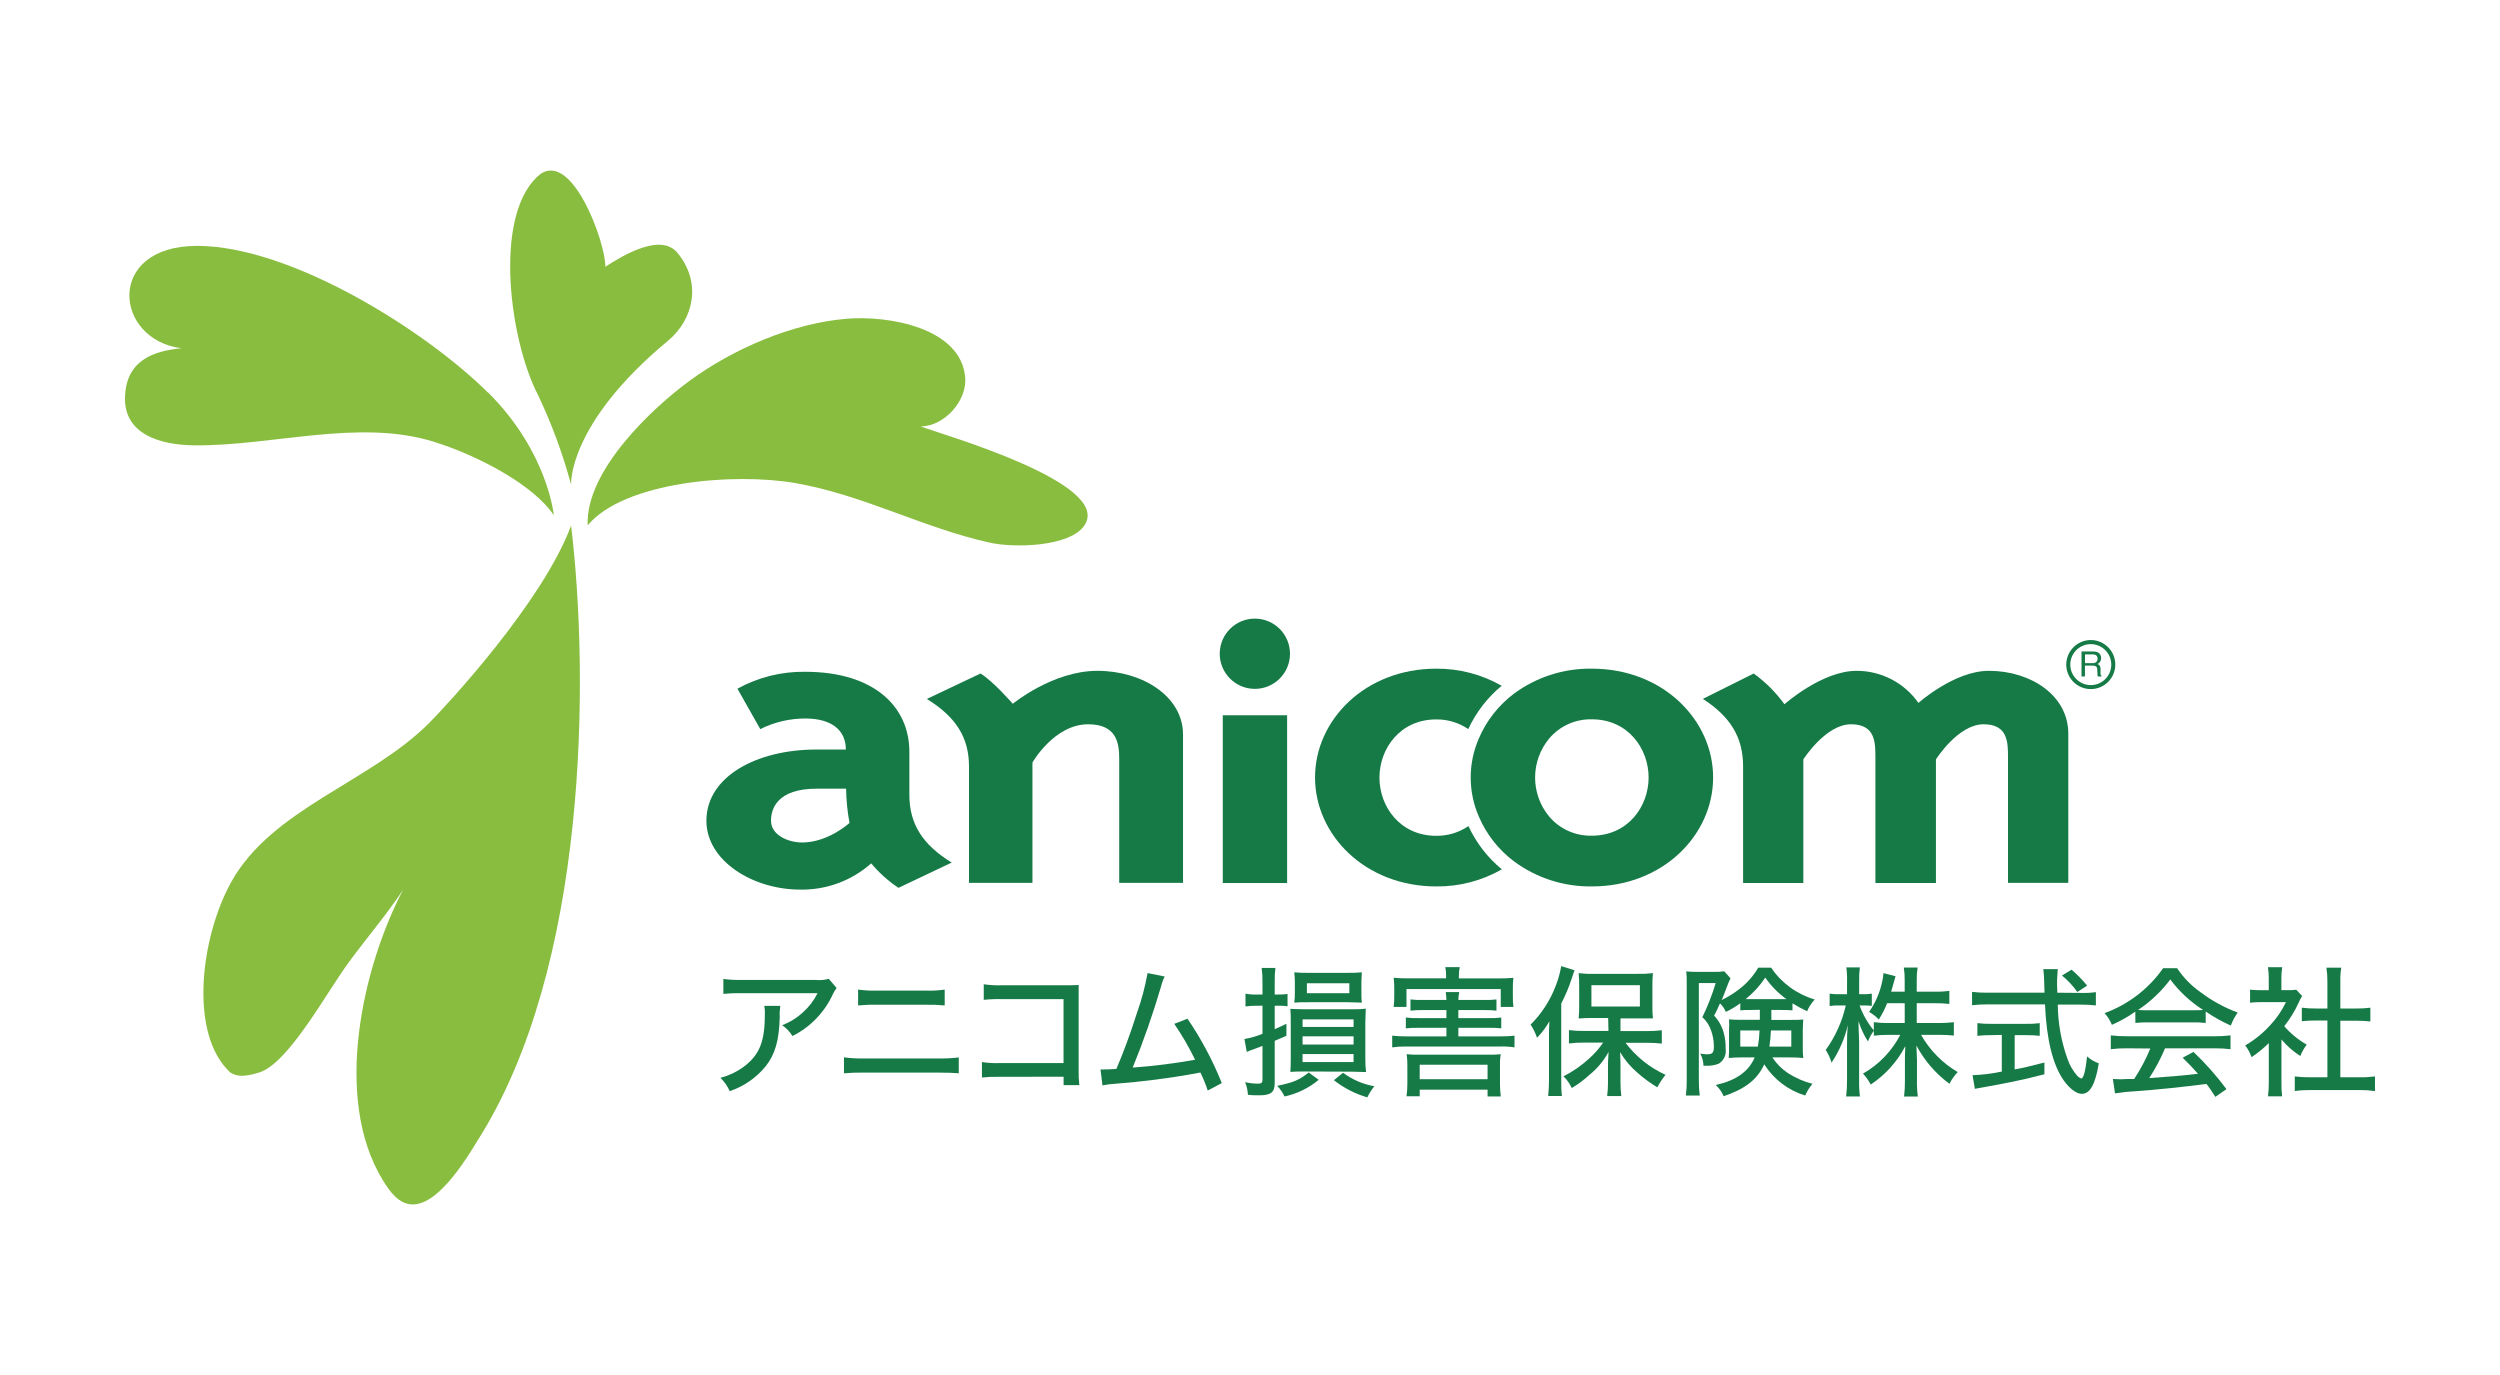
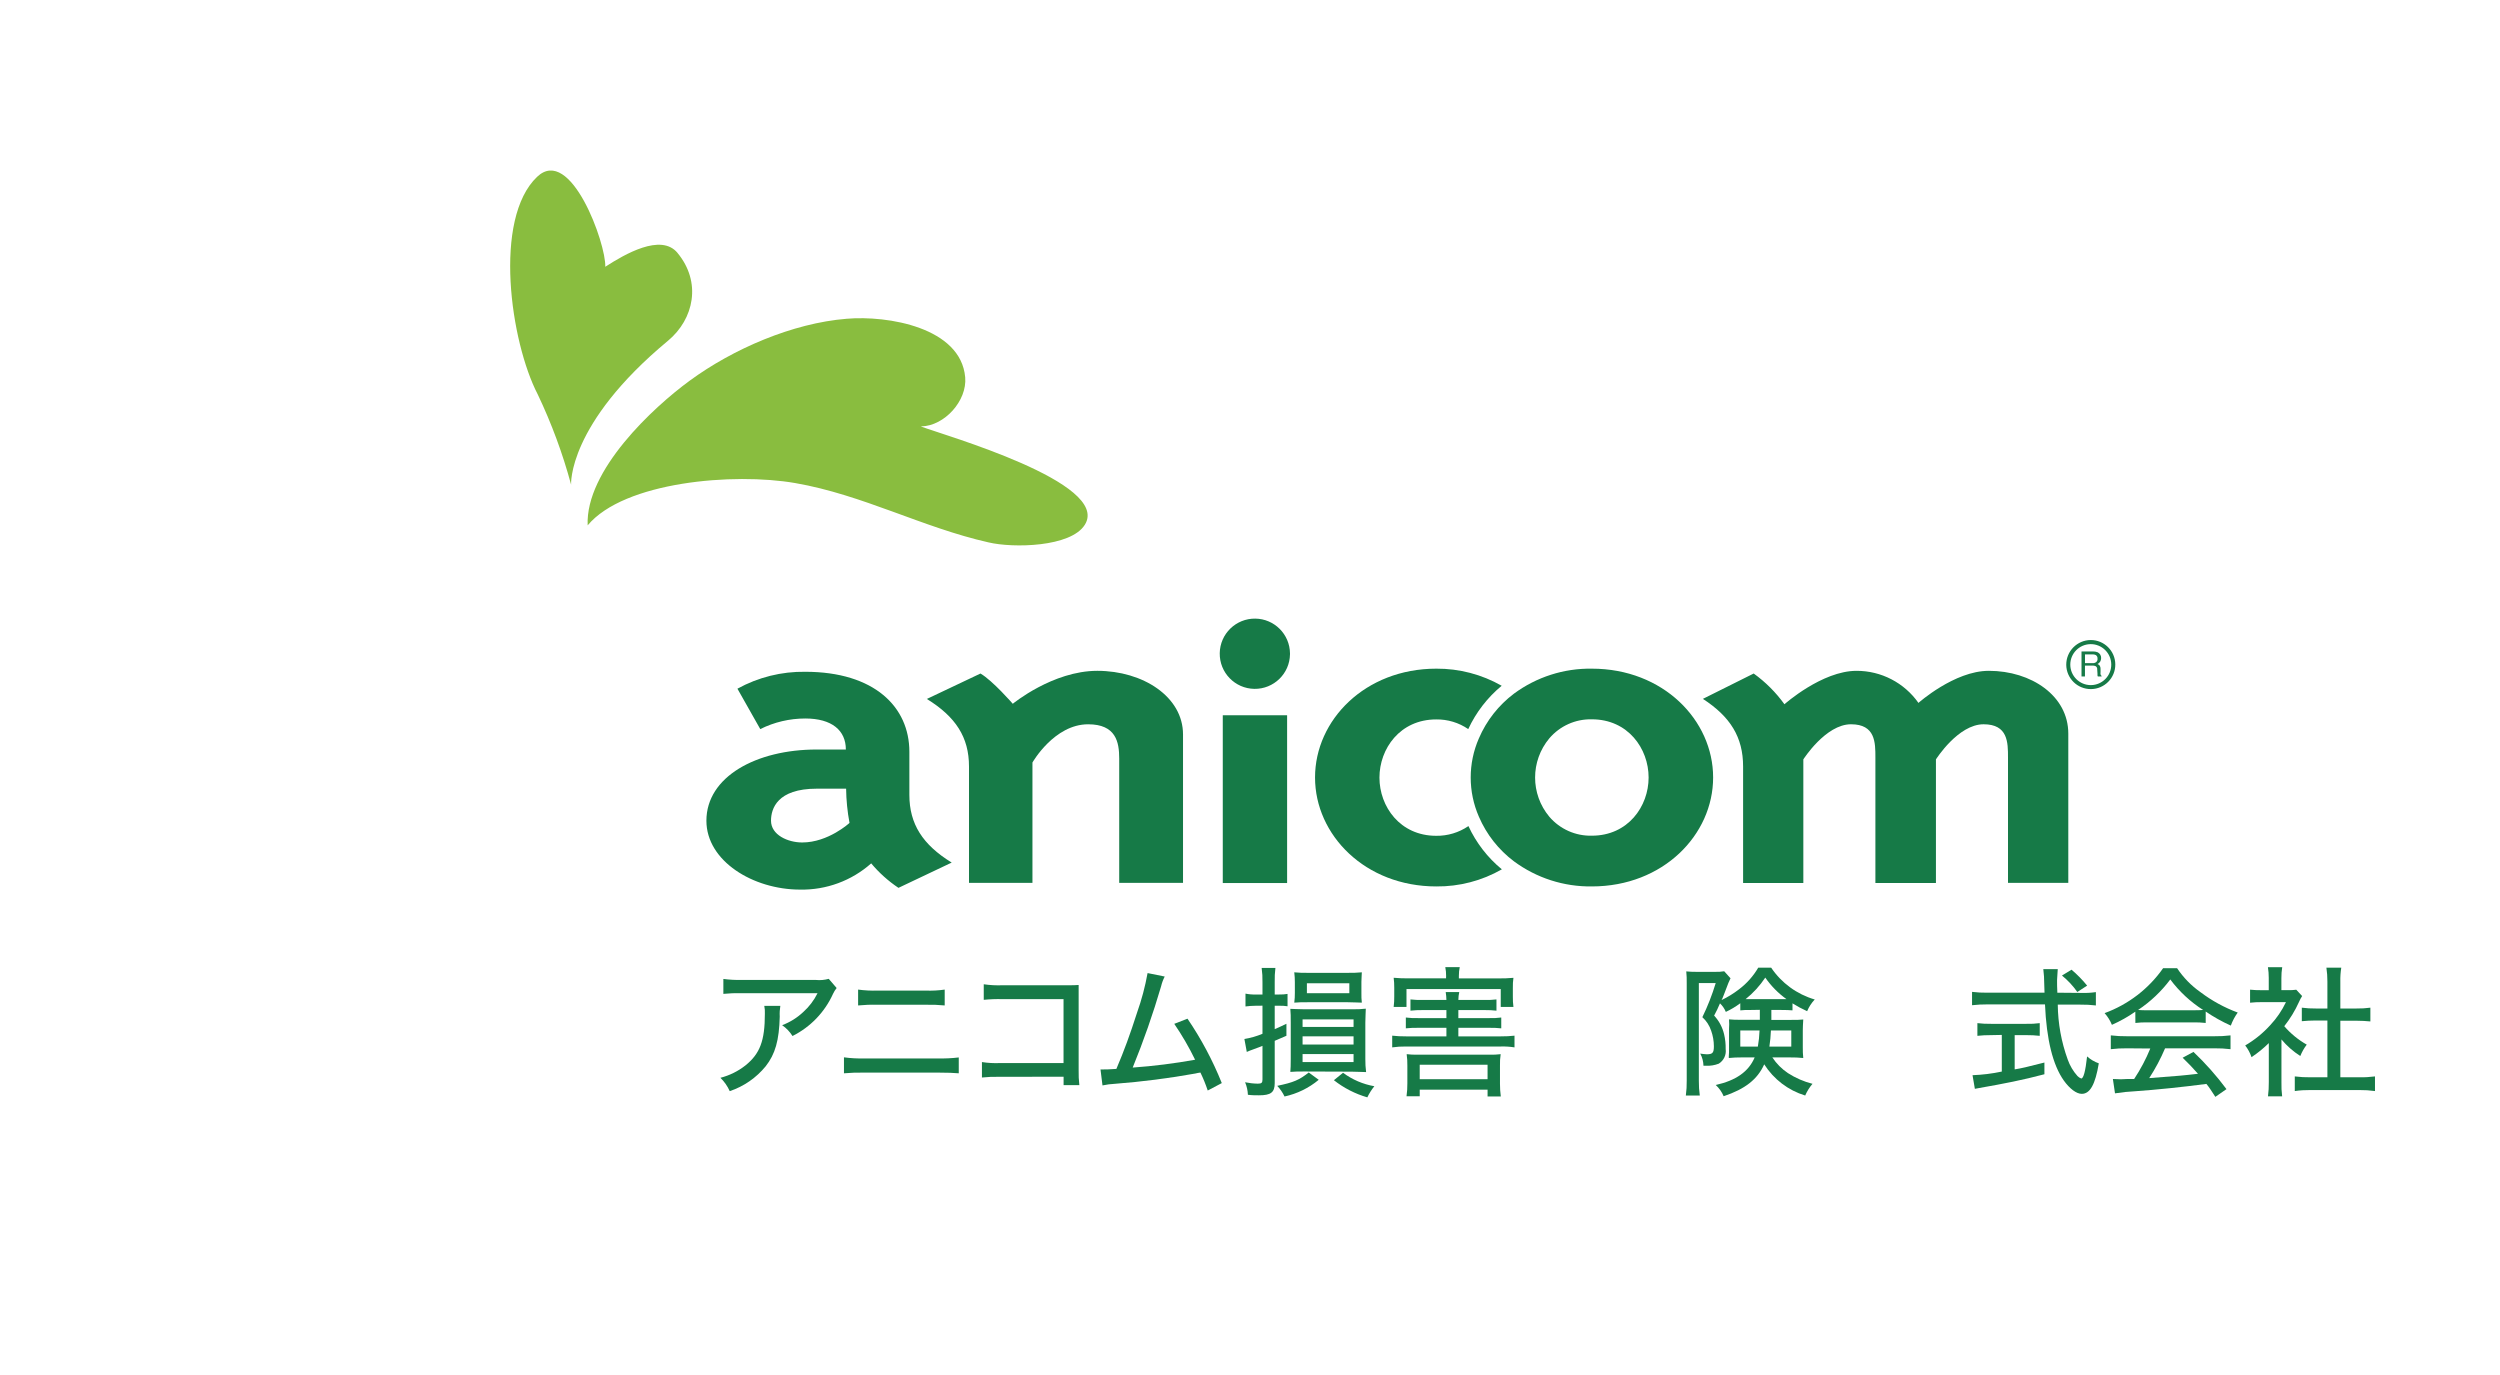
<svg xmlns="http://www.w3.org/2000/svg" version="1.1" id="レイヤー_1" x="0px" y="0px" width="200px" height="110px" viewBox="0 0 200 110" style="enable-background:new 0 0 200 110;" xml:space="preserve">
  <style type="text/css">
	.st0{fill:#167A47;}
	.st1{fill:#89BD3F;}
	.st2{fill:none;}
</style>
  <g>
    <g>
      <path class="st0" d="M165.623,53.184c-0.008-0.905,0.72-1.645,1.625-1.653s1.645,0.72,1.653,1.625    c0.008,0.905-0.72,1.645-1.625,1.653c-0.005,0-0.009,0-0.014,0C166.364,54.807,165.633,54.083,165.623,53.184 M165.3,53.184    c0.01,1.084,0.897,1.954,1.981,1.943c1.084-0.01,1.954-0.897,1.943-1.981c-0.01-1.076-0.886-1.944-1.962-1.944    C166.173,51.208,165.295,52.095,165.3,53.184C165.3,53.184,165.3,53.184,165.3,53.184" />
      <path class="st0" d="M167.408,53.053c0.104,0.007,0.208-0.024,0.29-0.089c0.079-0.069,0.118-0.173,0.103-0.276    c0.012-0.114-0.043-0.225-0.14-0.286c-0.069-0.031-0.144-0.049-0.22-0.052h-0.642v0.702H167.408z M166.522,52.116h0.909    c0.126-0.004,0.252,0.017,0.37,0.061c0.183,0.082,0.298,0.268,0.29,0.468c0,0.104-0.028,0.205-0.08,0.295    c-0.053,0.078-0.126,0.141-0.211,0.183c0.068,0.024,0.128,0.066,0.173,0.122c0.051,0.076,0.075,0.166,0.07,0.258v0.272    c-0.01,0.056-0.01,0.113,0,0.169c0.007,0.053,0.038,0.1,0.084,0.126v0.047h-0.3c-0.015-0.021-0.024-0.045-0.028-0.07    c0,0,0-0.08,0-0.155l-0.023-0.342c0.013-0.107-0.041-0.211-0.136-0.262c-0.076-0.03-0.157-0.045-0.239-0.042h-0.604v0.871h-0.276    V52.116z" />
      <path class="st0" d="M65.339,63.094c-3.161,0-3.658,1.602-3.658,2.562c0,1.138,1.344,1.742,2.496,1.742    c2.089,0,3.784-1.564,3.784-1.564c-0.169-0.904-0.26-1.82-0.272-2.74L65.339,63.094z M76.148,69l-4.271,2.028    c-0.816-0.546-1.551-1.205-2.182-1.958c-1.565,1.39-3.597,2.139-5.69,2.098c-3.747,0-7.493-2.276-7.493-5.512    c0-3.522,4-5.695,8.814-5.695h2.342c0-1.522-1.11-2.482-3.246-2.482c-1.25,0-2.483,0.29-3.601,0.848l-1.827-3.232    c1.661-0.915,3.532-1.382,5.428-1.353c5.517,0,8.327,2.81,8.327,6.397v3.447c0,2.342,1.068,3.99,3.377,5.414" />
      <path class="st0" d="M74.162,55.91l4.276-2.028c0.974,0.567,2.585,2.421,2.585,2.421s3.199-2.637,6.763-2.637    c3.653,0,6.856,2.07,6.856,5.091V70.63h-5.105v-9.952c0-1.316-0.262-2.735-2.487-2.735c-2.716,0-4.454,3.058-4.454,3.058v9.629    H77.52v-9.31c0-2.342-1.063-3.981-3.381-5.409" />
      <path class="st0" d="M159.109,53.666c3.391,0,6.355,1.995,6.355,5.021V70.63h-4.824V60.602c0-1.204,0-2.66-1.953-2.66    c-2.042,0-3.812,2.81-3.812,2.81v9.887h-4.843V60.602c0-1.204,0-2.66-1.953-2.66c-2.028,0-3.812,2.81-3.812,2.81v9.887h-4.819    v-9.32c0-2.342-1.016-3.981-3.217-5.409l4.065-2.028c0.947,0.682,1.777,1.512,2.459,2.459c0,0,3.002-2.674,5.765-2.674    c1.972-0.006,3.822,0.953,4.955,2.566c0,0,2.88-2.566,5.62-2.566" />
      <rect x="97.822" y="57.221" class="st0" width="5.147" height="13.422" />
      <path class="st0" d="M100.431,49.489c-1.552-0.023-2.829,1.216-2.852,2.768c-0.023,1.552,1.216,2.829,2.768,2.852    c1.552,0.023,2.829-1.216,2.852-2.768c0-0.022,0-0.043,0-0.065c-0.013-1.534-1.253-2.774-2.787-2.787" />
      <path class="st0" d="M117.46,66.096c-0.756,0.513-1.652,0.781-2.566,0.768c-2.894,0-4.538-2.342-4.538-4.655    s1.644-4.655,4.538-4.655c0.915-0.013,1.811,0.257,2.566,0.773c0.622-1.34,1.536-2.524,2.674-3.466    c-1.591-0.908-3.394-1.38-5.227-1.368c-5.7,0-9.704,4.112-9.704,8.706s4.004,8.716,9.704,8.716    c1.837,0.017,3.646-0.455,5.241-1.368c-1.14-0.938-2.054-2.121-2.674-3.461" />
      <path class="st0" d="M127.351,66.855c-1.306,0.033-2.556-0.525-3.405-1.517c-1.517-1.815-1.517-4.456,0-6.271    c0.848-0.994,2.099-1.554,3.405-1.522c2.89,0,4.538,2.342,4.538,4.655S130.241,66.855,127.351,66.855 M127.351,53.493    c-2.239-0.034-4.427,0.667-6.229,1.995c-1.233,0.927-2.202,2.161-2.81,3.578c-0.874,1.999-0.874,4.272,0,6.271    c0.608,1.416,1.577,2.648,2.81,3.573c1.801,1.331,3.989,2.035,6.229,2.004c5.7,0,9.699-4.131,9.699-8.716    S133.051,53.493,127.351,53.493" />
      <path class="st0" d="M62.426,80.469c-0.047,0.283-0.063,0.571-0.047,0.857c-0.047,1.911-0.361,3.002-1.124,3.976    c-0.752,0.921-1.749,1.611-2.876,1.99c-0.179-0.4-0.431-0.762-0.745-1.068c0.728-0.187,1.409-0.524,2-0.988    c1.161-0.937,1.555-1.967,1.555-4.135c0.011-0.212-0.004-0.424-0.047-0.632H62.426z M66.931,79.041    c-0.115,0.144-0.212,0.301-0.29,0.468c-0.661,1.463-1.805,2.654-3.241,3.372c-0.214-0.342-0.496-0.637-0.829-0.866    c0.63-0.237,1.206-0.597,1.695-1.058c0.471-0.424,0.858-0.934,1.138-1.503h-6.088c-0.483-0.011-0.966,0.008-1.447,0.056v-1.194    c0.484,0.064,0.973,0.09,1.461,0.08h5.934c0.348,0.035,0.699,0.005,1.035-0.089L66.931,79.041z" />
      <path class="st0" d="M67.517,84.586c0.532,0.073,1.069,0.103,1.606,0.089h5.915c0.555,0.013,1.111-0.013,1.663-0.08v1.269    c-0.393-0.033-0.899-0.056-1.653-0.056H69.1c-0.528-0.009-1.057,0.01-1.583,0.056L67.517,84.586z M68.65,79.167    c0.518,0.071,1.042,0.097,1.564,0.08h3.845c0.507,0.019,1.015-0.007,1.517-0.08v1.269c-0.496-0.048-0.995-0.067-1.494-0.056    h-3.892c-0.514-0.013-1.029,0.006-1.541,0.056V79.167z" />
      <path class="st0" d="M79.96,86.145c-0.469-0.012-0.938,0.006-1.405,0.056v-1.236c0.479,0.075,0.963,0.101,1.447,0.08h5.081v-5.114    h-4.889c-0.499-0.014-0.998,0.005-1.494,0.056v-1.246c0.498,0.074,1.001,0.1,1.503,0.08h5.152c0.562,0,0.562,0,0.937-0.023    c0,0.314,0,0.44,0,0.909v5.906c-0.009,0.4,0.009,0.801,0.056,1.199h-1.26v-0.674L79.96,86.145z" />
      <path class="st0" d="M93.177,78.123c-0.129,0.249-0.226,0.514-0.29,0.787c-0.646,2.203-1.404,4.371-2.271,6.496    c1.674-0.12,3.341-0.329,4.992-0.628c-0.485-0.996-1.042-1.956-1.667-2.871l1.058-0.412c1.098,1.613,2.018,3.34,2.744,5.152    l-1.124,0.595c-0.164-0.491-0.359-0.972-0.585-1.438c-0.133,0.016-0.264,0.041-0.393,0.075c-2.128,0.383-4.274,0.658-6.43,0.824    c-0.34,0.015-0.679,0.059-1.012,0.131l-0.159-1.279h0.272c0.225,0,0.347,0,0.998-0.042c0.632-1.485,1.082-2.721,1.653-4.496    c0.367-1.032,0.649-2.093,0.843-3.171L93.177,78.123z" />
      <path class="st0" d="M100.459,80.46c-0.274,0.002-0.548,0.021-0.82,0.056V79.49c0.274,0.056,0.554,0.08,0.834,0.07h0.525v-0.979    c0.008-0.384-0.014-0.767-0.066-1.147h1.101c-0.046,0.373-0.065,0.748-0.056,1.124v1.002h0.361    c0.223,0.005,0.445-0.01,0.665-0.047v0.988c-0.215-0.033-0.433-0.047-0.651-0.042h-0.375v1.873    c0.426-0.192,0.52-0.225,0.937-0.431v0.96c-0.215,0.089-0.529,0.234-0.937,0.403v3.381c0,0.745-0.304,0.979-1.26,0.979    c-0.258,0-0.571,0-0.885-0.042c-0.014-0.345-0.09-0.684-0.225-1.002c0.333,0.069,0.672,0.107,1.012,0.112    c0.304,0,0.379-0.066,0.379-0.337v-2.688c-0.155,0.07-0.281,0.112-0.684,0.262c-0.304,0.112-0.426,0.155-0.571,0.225l-0.192-1.035    c0.497-0.081,0.983-0.221,1.447-0.417v-2.248L100.459,80.46z M105.498,86.384c-0.791,0.659-1.729,1.117-2.735,1.335    c-0.15-0.313-0.347-0.6-0.585-0.852c1.307-0.272,1.766-0.468,2.52-1.068L105.498,86.384z M104.351,85.719    c-0.468,0-0.754,0-1.124,0.033c0.023-0.281,0.033-0.525,0.033-1.044v-2.89c0-0.468,0-0.787-0.033-1.11    c0.29,0,0.539,0.033,1.077,0.033h3.892c0.357,0.009,0.713-0.007,1.068-0.047c0,0.304-0.037,0.595-0.037,1.124v2.89    c-0.004,0.354,0.016,0.707,0.061,1.058c-0.384,0-0.656-0.033-1.138-0.033L104.351,85.719z M103.588,78.582    c0.001-0.266-0.014-0.532-0.047-0.796c0.363,0.035,0.727,0.049,1.091,0.042h3.157c0.386,0.008,0.772-0.007,1.157-0.042    c0,0.211-0.033,0.426-0.033,0.763v0.899c-0.006,0.255,0.004,0.51,0.033,0.763c-0.314,0-0.651-0.033-1.133-0.033h-3.147    c-0.468,0-0.787,0-1.124,0.033c0.034-0.261,0.05-0.524,0.047-0.787L103.588,78.582z M104.206,82.155h4.079v-0.604h-4.079V82.155z     M104.206,83.56h4.079v-0.651h-4.079V83.56z M104.206,84.965h4.079v-0.642h-4.079V84.965z M104.552,79.458h3.395v-0.796h-3.395    V79.458z M107.442,85.822c0.741,0.548,1.598,0.917,2.506,1.077c-0.221,0.274-0.41,0.572-0.562,0.89    c-0.972-0.281-1.88-0.747-2.674-1.372L107.442,85.822z" />
      <path class="st0" d="M118.78,79.996c0.313,0.009,0.626-0.005,0.937-0.042v0.899c-0.311-0.035-0.624-0.05-0.937-0.047h-2.112v0.642    h2.496c0.313,0.009,0.626-0.006,0.937-0.047v0.866c-0.311-0.033-0.624-0.047-0.937-0.042h-2.496v0.684h3.391    c0.368,0.003,0.735-0.015,1.101-0.056v0.937c-0.364-0.058-0.732-0.081-1.101-0.07h-7.573c-0.371-0.006-0.742,0.018-1.11,0.07    v-0.937c0.369,0.041,0.739,0.059,1.11,0.056h3.227v-0.684h-2.281c-0.322-0.005-0.644,0.009-0.965,0.042v-0.866    c0.32,0.041,0.642,0.056,0.965,0.047h2.281v-0.642h-1.897c-0.327-0.005-0.654,0.011-0.979,0.047v-0.899    c0.325,0.037,0.652,0.051,0.979,0.042h1.897c-0.003-0.21-0.022-0.42-0.056-0.628h1.082c-0.044,0.206-0.068,0.417-0.07,0.628    H118.78z M115.689,78.067c0.002-0.234-0.02-0.468-0.066-0.698h1.157c-0.049,0.229-0.072,0.463-0.07,0.698v0.206h3.161    c0.402,0.005,0.803-0.011,1.204-0.047c-0.038,0.265-0.054,0.533-0.047,0.801v0.693c-0.005,0.279,0.01,0.557,0.047,0.834h-1.016    v-1.428h-7.54v1.428h-1.026c0.035-0.28,0.051-0.561,0.047-0.843v-0.688c0.003-0.268-0.013-0.535-0.047-0.801    c0.397,0.036,0.796,0.051,1.194,0.047h2.997L115.689,78.067z M113.577,87.7h-1.054c0.047-0.34,0.069-0.683,0.066-1.026V85.27    c0.006-0.313-0.013-0.626-0.056-0.937c0.28,0.034,0.561,0.048,0.843,0.042h5.821c0.286,0.007,0.573-0.007,0.857-0.042    c-0.047,0.31-0.066,0.623-0.056,0.937v1.433c-0.001,0.338,0.021,0.676,0.066,1.012h-1.058v-0.543h-5.428V87.7z M113.577,86.337    h5.428v-1.157h-5.428V86.337z" />
-       <path class="st0" d="M123.918,82.989c0-0.417,0-0.674,0.033-1.283c-0.271,0.479-0.604,0.922-0.988,1.316    c-0.126-0.372-0.299-0.726-0.515-1.054c0.893-0.888,1.583-1.958,2.023-3.138c0.194-0.498,0.337-1.014,0.426-1.541l1.068,0.337    c-0.066,0.169-0.103,0.272-0.215,0.618c-0.225,0.701-0.51,1.381-0.852,2.033v6.088c0,0.468,0,0.89,0.056,1.316h-1.101    c0.045-0.44,0.067-0.883,0.066-1.325V82.989z M128.653,81.439h-1.204c-0.386-0.006-0.772,0.008-1.157,0.042    c0.033-0.35,0.047-0.702,0.042-1.054v-1.564c0.004-0.338-0.01-0.675-0.042-1.012c0.41,0.05,0.823,0.069,1.236,0.056h3.47    c0.413,0.012,0.826-0.007,1.236-0.056c-0.034,0.352-0.048,0.705-0.042,1.058v1.536c-0.006,0.342,0.008,0.685,0.042,1.026    c-0.108-0.005-0.215-0.005-0.323,0c-0.033,0-0.126,0-0.258,0c-0.206,0-0.384,0-0.553,0h-1.461v1.016h2.126    c0.394,0.001,0.788-0.021,1.18-0.066v1.068c-0.392-0.044-0.786-0.066-1.18-0.066h-1.723c0.837,1.109,1.938,1.989,3.203,2.562    c-0.253,0.311-0.474,0.647-0.66,1.002c-0.549-0.332-1.068-0.711-1.55-1.133c-0.568-0.478-1.051-1.048-1.428-1.686    c0.023,0.393,0.033,0.899,0.033,1.213v1.246c-0.001,0.354,0.021,0.707,0.066,1.058h-1.133c0.046-0.354,0.068-0.711,0.066-1.068    v-1.25c0-0.169,0-0.571,0.047-1.213c-0.387,0.711-0.911,1.338-1.541,1.845c-0.43,0.397-0.901,0.748-1.405,1.044    c-0.161-0.35-0.385-0.668-0.66-0.937c0.737-0.375,1.421-0.848,2.033-1.405c0.432-0.382,0.814-0.816,1.138-1.293h-1.541    c-0.399-0.004-0.798,0.02-1.194,0.07v-1.068c0.396,0.047,0.795,0.069,1.194,0.066h1.967L128.653,81.439z M127.313,80.525h3.878    v-1.709h-3.878L127.313,80.525z" />
      <path class="st0" d="M140.16,80.797c-0.468,0-0.684,0-0.937,0.033v-0.571c-0.361,0.27-0.749,0.502-1.157,0.693    c-0.106-0.258-0.266-0.492-0.468-0.684c-0.138,0.335-0.294,0.662-0.468,0.979c0.395,0.423,0.672,0.943,0.801,1.508    c0.089,0.382,0.13,0.774,0.122,1.166c0.065,0.464-0.15,0.923-0.548,1.171c-0.326,0.128-0.676,0.185-1.026,0.169    c-0.067,0.006-0.134,0.006-0.201,0c-0.009-0.34-0.097-0.674-0.258-0.974c0.17,0.029,0.342,0.047,0.515,0.056    c0.468,0,0.576-0.112,0.576-0.642c-0.002-0.421-0.075-0.839-0.215-1.236c-0.137-0.419-0.381-0.795-0.707-1.091    c0.428-0.88,0.785-1.793,1.068-2.73h-1.349v7.835c-0.004,0.388,0.021,0.777,0.075,1.161h-1.115    c0.053-0.396,0.077-0.795,0.07-1.194v-7.798c0-0.347,0-0.604-0.037-0.937c0.274,0.027,0.549,0.04,0.824,0.037h1.494    c0.24,0.008,0.48-0.008,0.717-0.047l0.506,0.562c-0.056,0.112-0.122,0.258-0.169,0.37c-0.314,0.801-0.468,1.26-0.548,1.372    c0.498-0.237,0.969-0.528,1.405-0.866c0.619-0.469,1.14-1.057,1.531-1.728h1.03c0.829,1.231,2.064,2.133,3.489,2.548    c-0.258,0.273-0.465,0.59-0.609,0.937c-0.404-0.182-0.795-0.392-1.171-0.628v0.562c-0.267-0.023-0.492-0.033-0.937-0.033h-0.754    v0.796h1.55c0.468,0,0.721,0,1.002-0.033c-0.023,0.44-0.037,0.585-0.037,0.866v1.339c-0.006,0.292,0.007,0.585,0.037,0.876    c-0.355-0.036-0.711-0.051-1.068-0.047h-1.405c0.33,0.5,0.756,0.928,1.255,1.26c0.603,0.387,1.264,0.675,1.958,0.852    c-0.241,0.281-0.439,0.597-0.585,0.937c-1.356-0.413-2.519-1.299-3.278-2.496c-0.539,1.204-1.527,1.976-3.246,2.552    c-0.144-0.341-0.36-0.648-0.632-0.899c1.62-0.361,2.632-1.068,3.114-2.206h-1.044c-0.342-0.003-0.685,0.013-1.026,0.047    c0.005-0.048,0.005-0.097,0-0.145c0.018-0.201,0.024-0.403,0.019-0.604v-1.574c0.018-0.256,0.018-0.512,0-0.768    c0.325,0.032,0.652,0.043,0.979,0.033h1.485v-0.796L140.16,80.797z M139.223,82.436v1.293h1.405    c0.076-0.427,0.121-0.859,0.136-1.293H139.223z M142.45,79.931c0.145,0,0.244,0,0.468,0c-0.66-0.472-1.234-1.055-1.695-1.723    c-0.433,0.652-0.964,1.233-1.574,1.723c0.155,0,0.281,0,0.525,0H142.45z M141.673,82.436c-0.016,0.433-0.057,0.864-0.122,1.293    h1.752v-1.293H141.673z" />
-       <path class="st0" d="M150.969,80.258c-0.176,0.456-0.399,0.892-0.665,1.302c-0.23-0.238-0.491-0.443-0.777-0.609    c0.518-0.743,0.878-1.585,1.058-2.473c0.05-0.206,0.079-0.416,0.089-0.628l0.969,0.248c-0.033,0.089-0.033,0.089-0.192,0.684    c-0.066,0.239-0.103,0.351-0.159,0.553h1.082v-0.899c0.007-0.346-0.017-0.693-0.07-1.035h1.105    c-0.054,0.342-0.078,0.689-0.07,1.035v0.899h1.452c0.387,0.008,0.774-0.015,1.157-0.07v1.049c-0.384-0.042-0.77-0.061-1.157-0.056    h-1.452v1.583h1.798c0.391,0.003,0.782-0.019,1.171-0.066v1.068c-0.37-0.033-0.721-0.056-1.171-0.056h-1.452    c0.698,1.234,1.709,2.261,2.932,2.979c-0.266,0.277-0.488,0.593-0.66,0.937c-1.1-0.807-2.002-1.853-2.641-3.058    c0,0.417,0.042,0.81,0.042,1.157v1.663c-0.011,0.421,0.013,0.842,0.07,1.26h-1.105c0.052-0.421,0.075-0.845,0.07-1.269v-1.578    c0-0.323,0-0.731,0.033-1.19c-0.646,1.244-1.599,2.303-2.768,3.077c-0.168-0.317-0.375-0.612-0.618-0.876    c1.271-0.726,2.307-1.802,2.983-3.1h-0.937c-0.394-0.004-0.789,0.018-1.18,0.066V82.46c-0.197,0.261-0.355,0.55-0.468,0.857    c-0.325-0.503-0.579-1.048-0.754-1.62c0,0.169,0,0.29,0,0.379s0.023,0.576,0.047,1.283v3.011    c-0.013,0.451,0.009,0.902,0.066,1.349h-1.105c0.054-0.448,0.077-0.898,0.07-1.349v-2.74c0-0.562,0-0.857,0.066-1.62    c-0.252,1.07-0.693,2.087-1.302,3.002c-0.104-0.359-0.262-0.7-0.468-1.012c0.769-1.069,1.315-2.28,1.606-3.564h-0.529    c-0.255-0.009-0.511,0.007-0.763,0.047V79.49c0.252,0.04,0.508,0.056,0.763,0.047h0.628v-0.988    c0.014-0.386-0.005-0.773-0.056-1.157h1.082c-0.049,0.379-0.068,0.761-0.056,1.143v1.002h0.347    c0.223,0.007,0.446-0.009,0.665-0.047v0.979c-0.213-0.023-0.427-0.034-0.642-0.033h-0.337c0.262,0.727,0.647,1.403,1.138,2v-0.66    c0.392,0.048,0.786,0.069,1.18,0.066h1.293v-1.583L150.969,80.258z" />
      <path class="st0" d="M166.579,79.434c0.365,0.01,0.73-0.012,1.091-0.066v1.068c-0.415-0.05-0.833-0.072-1.25-0.066h-1.798    c0.015,1.499,0.284,2.984,0.796,4.393c0.17,0.485,0.435,0.933,0.777,1.316c0.084,0.09,0.189,0.159,0.304,0.201    c0.178,0,0.337-0.571,0.468-1.766c0.273,0.244,0.591,0.432,0.937,0.553c-0.281,1.686-0.698,2.44-1.363,2.44    c-0.426,0-0.965-0.407-1.438-1.068c-0.876-1.236-1.382-3.278-1.503-6.088h-4.59c-0.416-0.003-0.832,0.019-1.246,0.066V79.35    c0.413,0.05,0.829,0.072,1.246,0.066h4.552c-0.033-1.133-0.042-1.236-0.042-1.302s-0.023-0.304-0.056-0.585h1.157    c0,0.136-0.056,0.707-0.056,0.876s0,0.712,0.023,1.012L166.579,79.434z M159.273,82.811c-0.361-0.003-0.723,0.016-1.082,0.056    v-1.016c0.365,0.043,0.733,0.062,1.101,0.056h2.81c0.36,0.01,0.72-0.008,1.077-0.056v1.016c-0.354-0.041-0.711-0.059-1.068-0.056    h-0.937v2.74c0.548-0.089,0.937-0.178,2.379-0.548v0.937c-1.761,0.468-3.213,0.749-5.213,1.101    c-0.118,0.015-0.235,0.037-0.351,0.066l-0.187-1.091c0.787-0.029,1.571-0.126,2.342-0.29v-2.932L159.273,82.811z M166.185,79.359    c-0.346-0.493-0.759-0.936-1.227-1.316l0.763-0.468c0.455,0.385,0.874,0.812,1.25,1.274L166.185,79.359z" />
      <path class="st0" d="M170.826,80.933c-0.589,0.41-1.217,0.763-1.873,1.054c-0.14-0.343-0.338-0.66-0.585-0.937    c1.893-0.691,3.528-1.946,4.683-3.597h1.115c0.5,0.751,1.135,1.402,1.873,1.92c0.908,0.686,1.912,1.235,2.979,1.63    c-0.232,0.321-0.418,0.672-0.553,1.044c-0.702-0.315-1.374-0.691-2.009-1.124v0.913c-0.33-0.037-0.661-0.053-0.993-0.047h-3.695    c-0.313-0.005-0.626,0.011-0.937,0.047L170.826,80.933z M170.171,83.865c-0.437-0.006-0.873,0.017-1.307,0.07V82.83    c0.434,0.052,0.87,0.075,1.307,0.07h6.969c0.435,0.006,0.87-0.017,1.302-0.07v1.105c-0.432-0.052-0.867-0.076-1.302-0.07h-3.934    c-0.353,0.83-0.777,1.628-1.269,2.384c2.627-0.201,2.627-0.201,3.901-0.347c-0.468-0.529-0.698-0.768-1.227-1.283l0.866-0.468    c0.963,0.916,1.847,1.913,2.641,2.979l-0.89,0.618c-0.361-0.553-0.468-0.731-0.717-1.035c-1.873,0.248-4.004,0.468-5.681,0.585    c-0.546,0.026-1.09,0.083-1.63,0.169l-0.169-1.147c0.248,0,0.468,0.023,0.632,0.023l0.515-0.023h0.553    c0.51-0.769,0.943-1.586,1.293-2.44L170.171,83.865z M175.463,80.82c0.328,0,0.553,0,0.787-0.023    c-1.017-0.647-1.907-1.474-2.627-2.44c-0.713,0.954-1.585,1.779-2.576,2.44c0.243,0.021,0.487,0.029,0.731,0.023H175.463z" />
      <path class="st0" d="M182.516,86.576c-0.01,0.379,0.008,0.758,0.056,1.133h-1.133c0.048-0.381,0.07-0.764,0.066-1.147v-3.114    c-0.424,0.418-0.886,0.794-1.382,1.124c-0.116-0.338-0.287-0.654-0.506-0.937c0.746-0.434,1.421-0.981,2-1.62    c0.513-0.546,0.938-1.169,1.26-1.845h-1.934c-0.313-0.003-0.626,0.012-0.937,0.047v-1.044c0.294,0.032,0.59,0.046,0.885,0.042    h0.609v-0.988c0.001-0.285-0.021-0.57-0.066-0.852h1.143c-0.047,0.289-0.069,0.583-0.066,0.876v0.96h0.539    c0.218,0.007,0.435-0.004,0.651-0.033l0.468,0.506c-0.096,0.149-0.179,0.305-0.248,0.468c-0.312,0.694-0.709,1.347-1.18,1.944    c0.511,0.591,1.119,1.09,1.798,1.475c-0.212,0.278-0.385,0.584-0.515,0.909c-0.568-0.362-1.076-0.809-1.508-1.325V86.576z     M187.227,86.183h1.517c0.42,0.008,0.839-0.016,1.255-0.07v1.171c-0.416-0.058-0.835-0.084-1.255-0.08h-3.915    c-0.417-0.005-0.833,0.021-1.246,0.08v-1.171c0.418,0.053,0.839,0.077,1.26,0.07h1.349V81.64h-0.937    c-0.403,0-0.763,0.023-1.11,0.056v-1.082c0.368,0.049,0.739,0.071,1.11,0.066h0.937v-2.159c0.002-0.371-0.025-0.743-0.08-1.11    h1.19c-0.058,0.367-0.083,0.738-0.075,1.11v2.159h1.302c0.368,0.006,0.736-0.016,1.101-0.066v1.101    c-0.347-0.033-0.698-0.056-1.101-0.056h-1.302V86.183z" />
      <path class="st1" d="M73.694,34.113c1.873-0.037,3.686-2.061,3.522-3.929c-0.351-3.99-6.201-4.964-9.484-4.683    c-4.332,0.351-9.086,2.412-12.551,4.95c-2.936,2.145-8.355,7.184-8.168,11.577c2.918-3.494,11.68-4.238,16.612-3.381    c5.4,0.937,10.177,3.555,15.455,4.744c1.972,0.468,6.58,0.384,7.704-1.405c2.126-3.372-11.315-7.184-13.113-7.868" />
-       <path class="st1" d="M39.037,31.407C34.059,26.456,23.268,19.67,15.77,19.67c-7.381,0-6.65,7.526-1.246,8.191    c-2.29,0.211-4.482,0.998-4.524,3.99c-0.042,2.847,2.735,3.747,5.526,3.775c6.238,0.07,13.156-2.15,19.146-0.295    c3.578,1.105,8.046,3.489,9.634,5.892c0,0-0.468-5.067-5.269-9.835" />
-       <path class="st1" d="M38.166,91.306c8.898-13.895,8.983-37.13,7.521-49.255c-2.276,6.126-9.929,14.345-11.334,15.769    c-4.749,4.768-12.612,6.87-15.867,12.762c-2.412,4.36-3.424,12.106-0.061,15.221c0.548,0.328,1.101,0.365,2.304,0    c2.365-0.726,5.428-6.477,7.231-8.898c1.405-1.911,2.983-3.747,4.295-5.737c-3.222,6.121-5.653,16.635-1.649,23.215    C31.694,96.172,33.642,98.879,38.166,91.306" />
      <path class="st1" d="M54.197,20.227c-1.316-1.583-4.215,0.108-5.775,1.115c0.075-1.836-2.768-9.746-5.451-7.198    c-3.541,3.367-2.14,13.193,0.052,17.417c1.104,2.319,1.996,4.733,2.665,7.212c0,0-0.309-4.824,7.756-11.516    c2.079-1.733,2.698-4.683,0.754-7.025" />
    </g>
    <rect x="0" class="st2" width="200" height="110" />
  </g>
</svg>